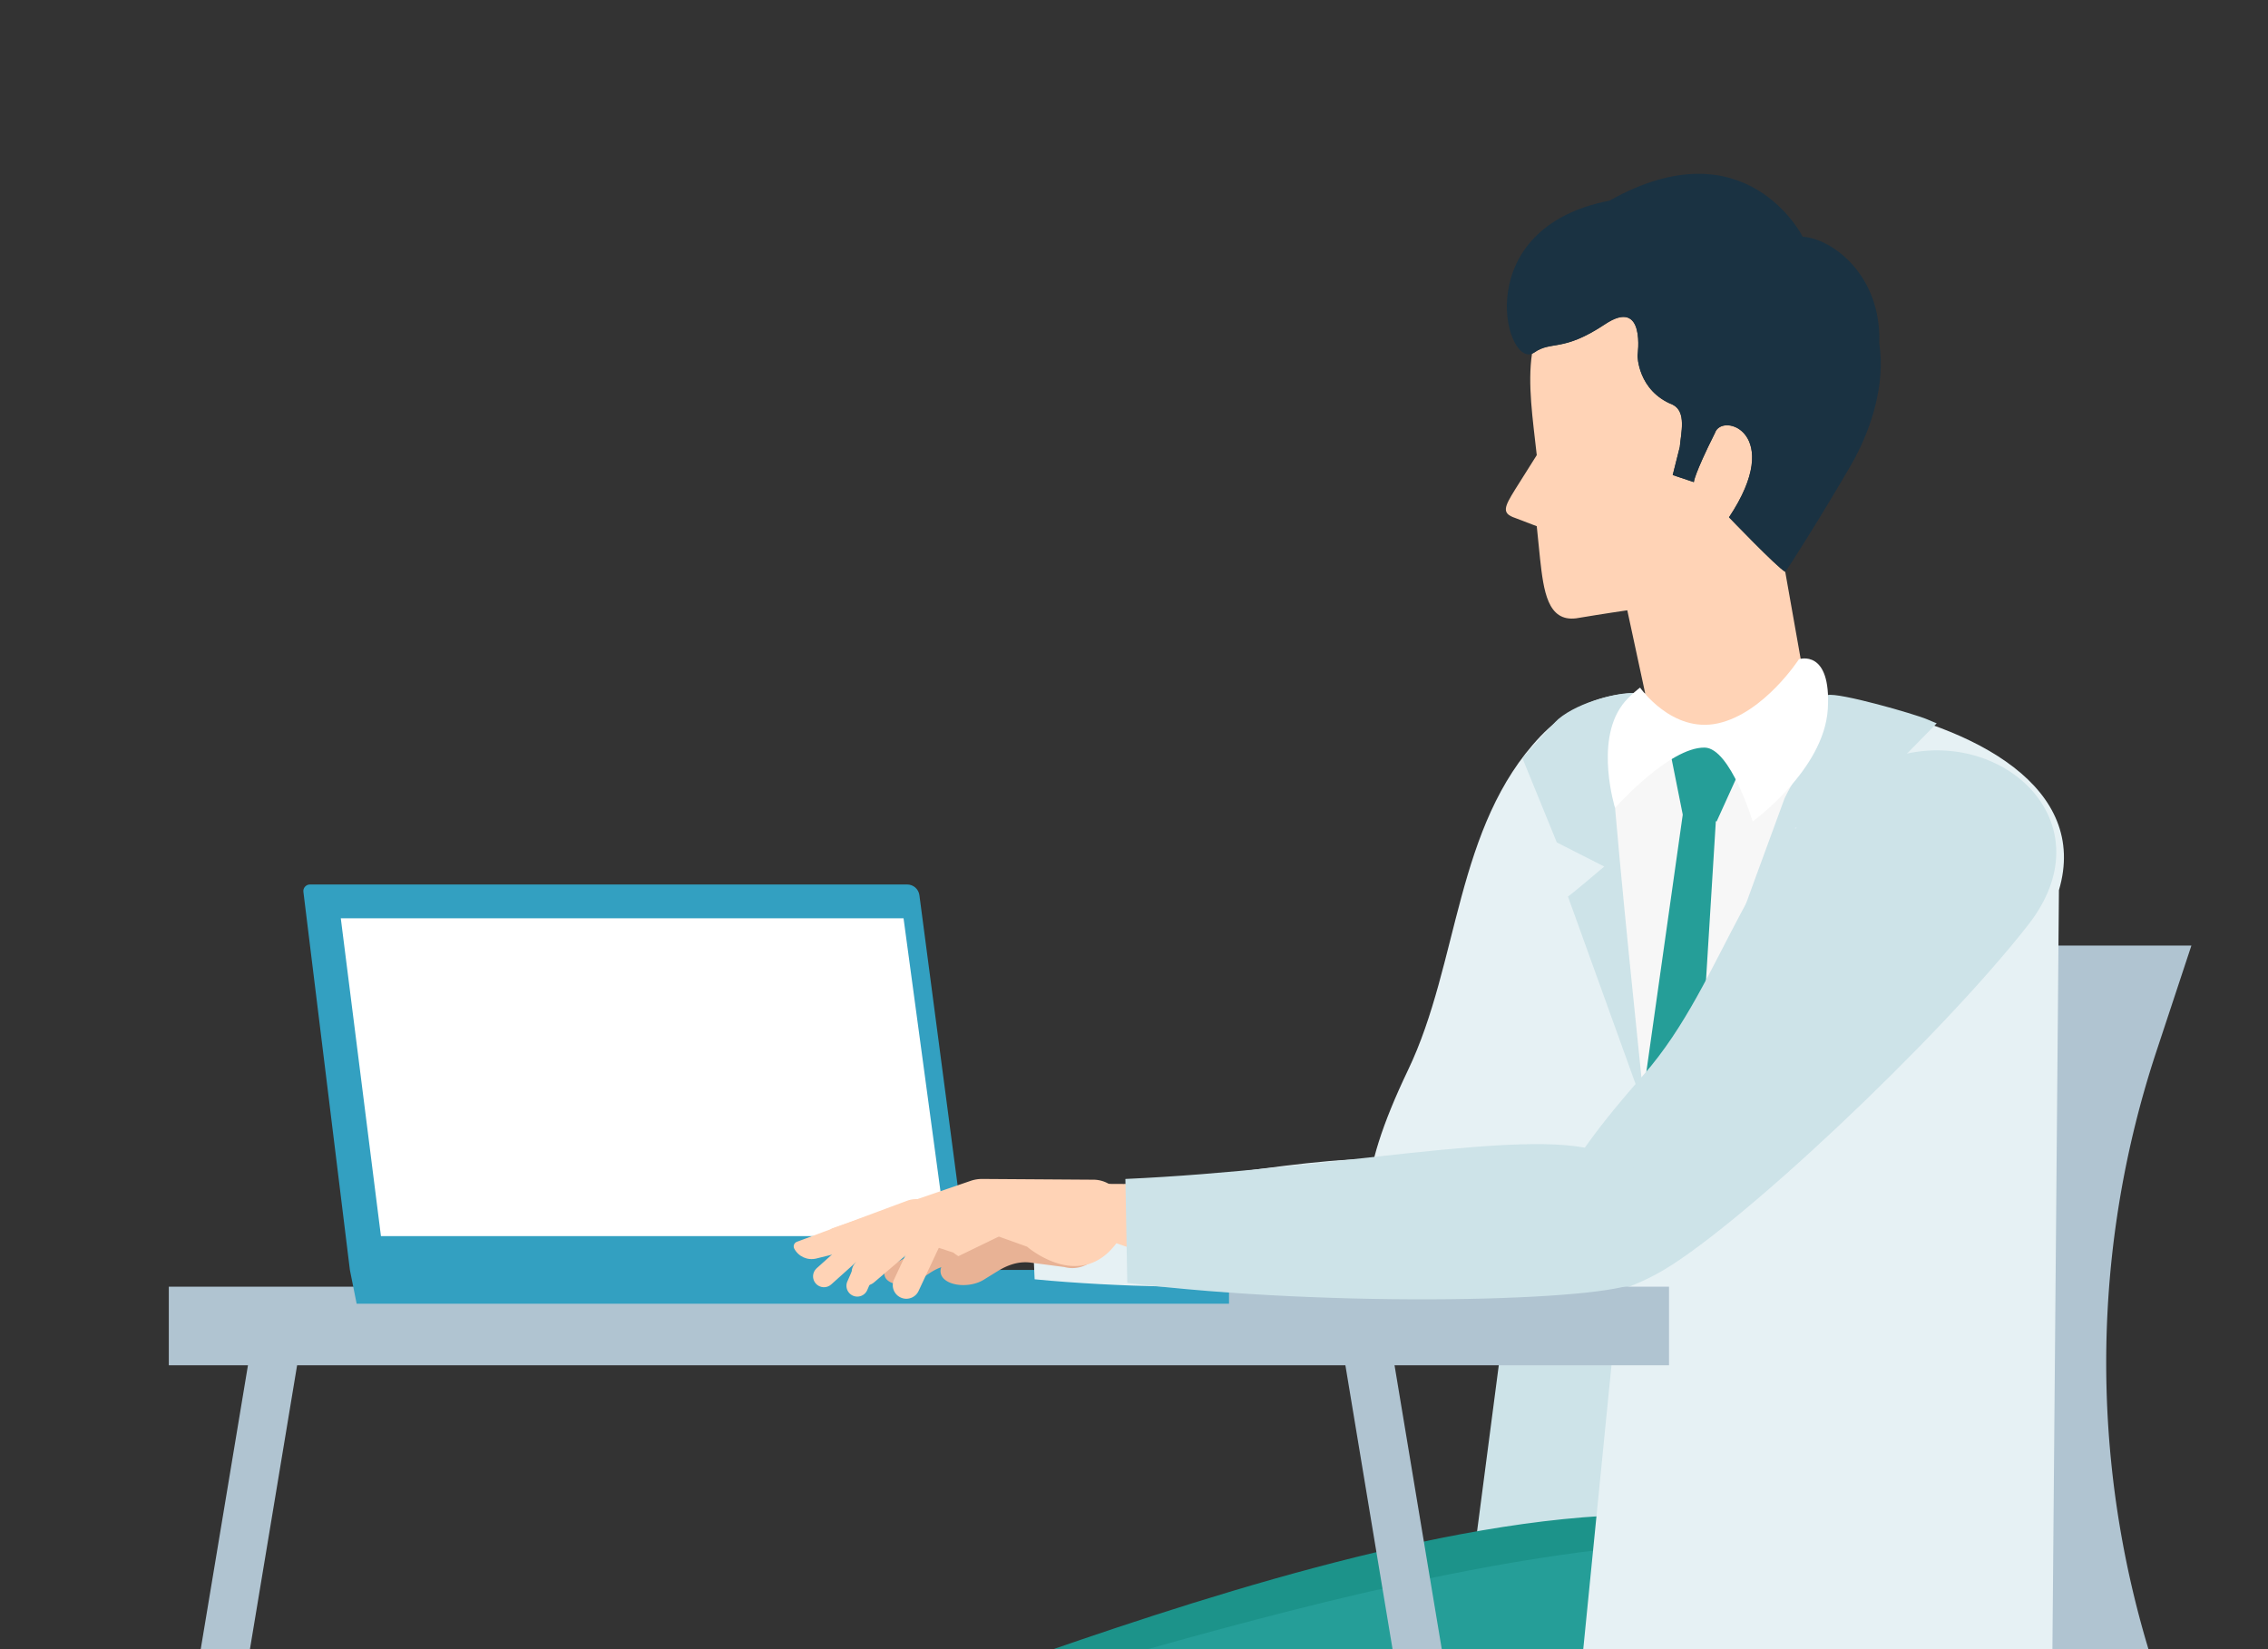
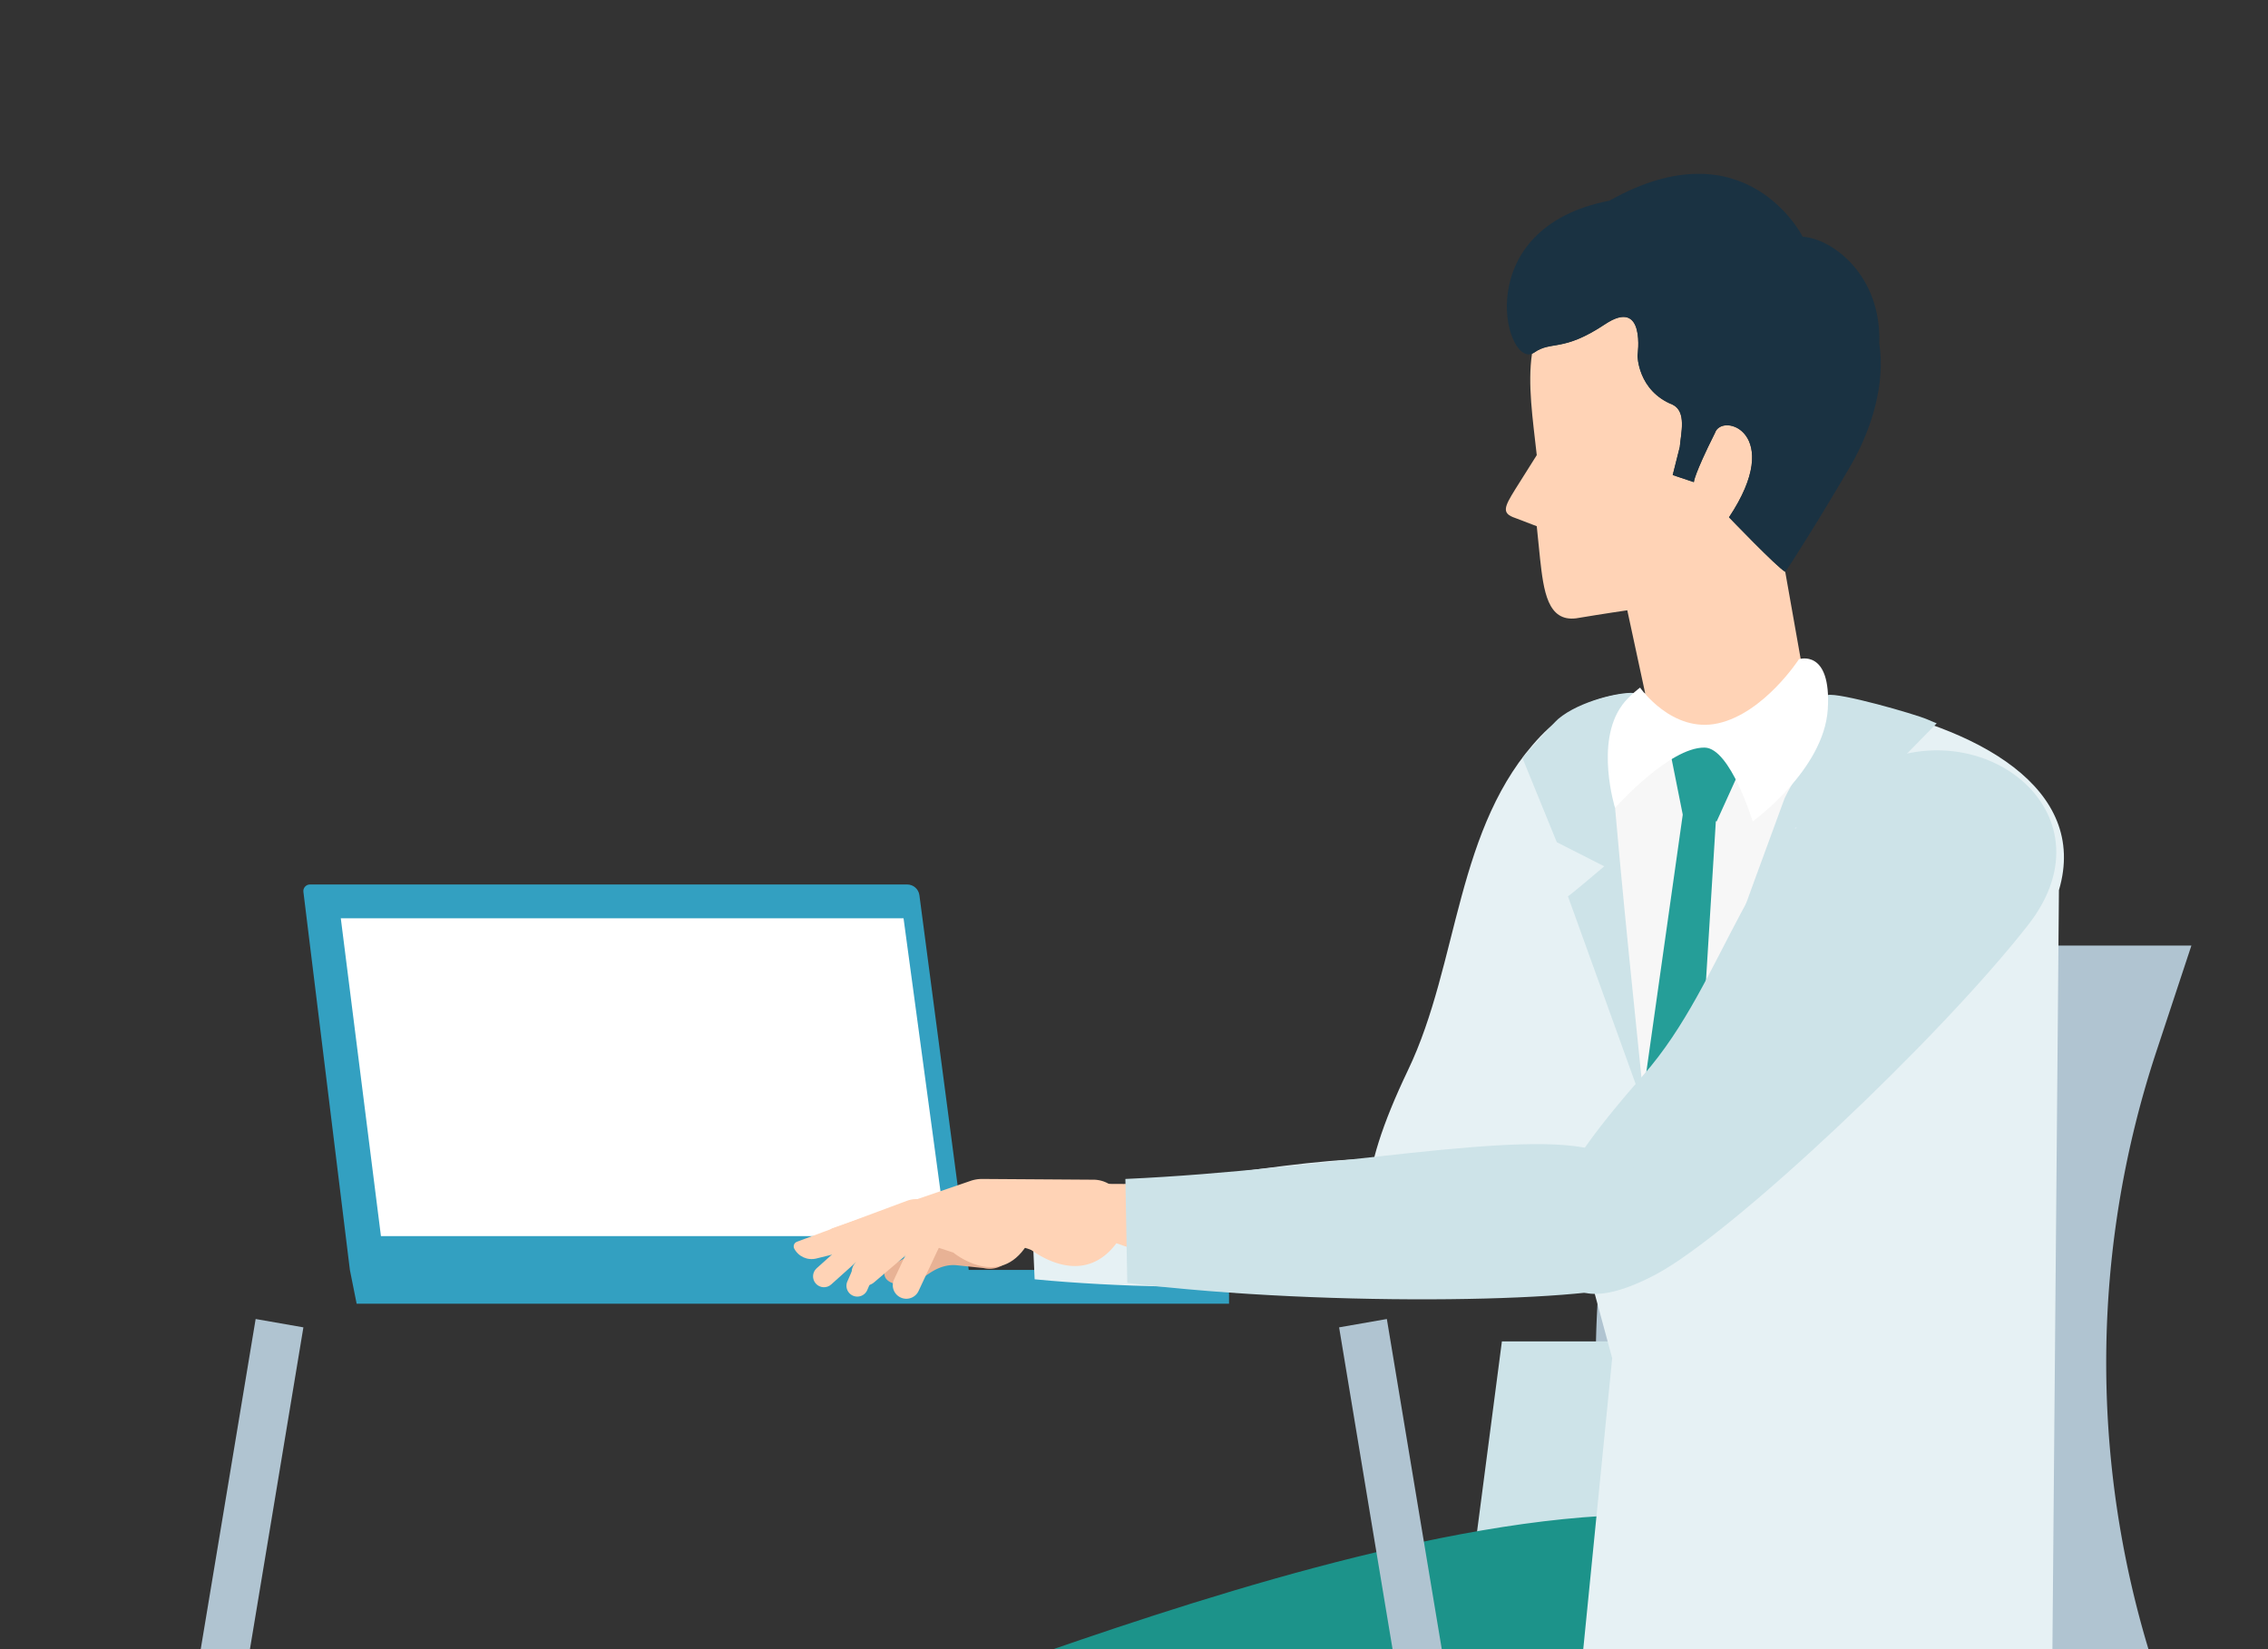
<svg xmlns="http://www.w3.org/2000/svg" id="_レイヤー_2" viewBox="0 0 214.69 156.14">
  <rect x="0" y="0" width="214.69" height="156.14" fill="#333333" stroke="none" />
  <defs>
    <clipPath id="clippath">
      <path stroke-width="0" fill="none" d="M0 0h214.69v156.14H0z" />
    </clipPath>
    <style>.cls-10,.cls-11,.cls-12,.cls-13,.cls-4,.cls-8,.cls-9{stroke-width:0}.cls-4{fill:#259e98}.cls-8{fill:#b0c4d1}.cls-9{fill:#cde3e8}.cls-10{fill:#fff}.cls-11{fill:#ffd3b6}.cls-12{fill:#e8b295}.cls-13{fill:#e6f1f4}</style>
  </defs>
  <g clip-path="url(#clippath)" id="_レイヤー_1-2">
    <path class="cls-8" d="M159.54 168.54l-2.27-5.92a93.88 93.88 0 01-1.46-63.09l3.31-10.01h48.32l-3.31 10.01a93.88 93.88 0 001.46 63.09l2.27 5.92c3.36 8.76-3.11 18.17-12.49 18.17h-48.32c9.38 0 15.85-9.41 12.49-18.17z" />
    <path class="cls-13" d="M133.05 119.9c-4.92-2.65-4.63-8.42.24-18.6 4.87-10.18 4.44-23.07 12.54-31.6 8.1-8.52 22.63-2.8 17.83 9-4.81 11.79-17.7 33.33-23.19 38.6-5.5 5.27-7.41 2.6-7.41 2.6z" />
    <path class="cls-9" d="M153.21 149.2h-13.94l2.9-22.2h11.04v22.2z" />
    <path d="M179.12 155.53c-9.52-29.07-83.13 2.84-95.72 6.16-12.59 3.32-22.07 15.21 4.96 18.55s69.33 3.23 80.15-8.74c10.81-11.96 10.61-15.98 10.61-15.98" fill="#1c938a" stroke-width="0" />
-     <path class="cls-4" d="M180.77 149.28c-21.55-11.25-78.37 9.69-89.23 11.38-12.9 2-23.57 12.83 3.03 18.93s69.1 5.56 83.31-.14c12.31-4.93 11.76-21.93 9.49-26.23-1.88-3.55-4.77-2.98-6.6-3.94z" />
    <path class="cls-13" d="M147 70.32c-2.37 3.83-3 20.56-3 26.45l8.61 31.82-5.28 53.12s12.93-2.07 23.29-2.07c1.21 0 23.47-.94 23.47-.94l.81-94.42c5.73-19.35-42.23-23.1-47.89-13.97z" />
    <path fill="#f7f7f7" stroke-width="0" d="M158.72 104.89l-3.62-1.16-3.68-32.69 19.88.22-12.58 33.63z" />
    <path class="cls-4" d="M162.5 76.49l-1.29-1.93-1.92 2.57-3.85 27.21h5.34" />
    <path class="cls-4" d="M158.01 70.72l1.28 6.41 3.21.64 3.2-7.05-3.84-1.28-3.85 1.28z" />
-     <path class="cls-9" d="M168.95 75.55c.32-.67.68-1.33 1.11-1.96 1.66-2.44 2.93-7.78 2.93-7.78 1.06-.28 8.3 1.8 9.45 2.3.57.25.89.37.89.37l-8.78 8.96-4.65.95s2.43 3.56 2.42 3.42l-11.54 16.38c.43-1.38 4-11.36 8.17-22.66zm-16.05 1.03c-.14-.78-.04-1.23-.3-1.99-1.01-2.97 2.01-8.96 2.01-8.96-1.17-.11-5.08.74-7.11 2.46-.5.43-3.39 3.68-3.39 3.68l3.26 7.99 4.49 2.28s-3.49 2.97-3.44 2.83l7.22 20.02c-.06-1.53-1.64-15.56-2.75-28.31z" />
+     <path class="cls-9" d="M168.95 75.55c.32-.67.68-1.33 1.11-1.96 1.66-2.44 2.93-7.78 2.93-7.78 1.06-.28 8.3 1.8 9.45 2.3.57.25.89.37.89.37l-8.78 8.96-4.65.95s2.43 3.56 2.42 3.42l-11.54 16.38c.43-1.38 4-11.36 8.17-22.66m-16.05 1.03c-.14-.78-.04-1.23-.3-1.99-1.01-2.97 2.01-8.96 2.01-8.96-1.17-.11-5.08.74-7.11 2.46-.5.43-3.39 3.68-3.39 3.68l3.26 7.99 4.49 2.28s-3.49 2.97-3.44 2.83l7.22 20.02c-.06-1.53-1.64-15.56-2.75-28.31z" />
    <path class="cls-9" d="M148.34 121.17c-4.3-4.18-.81-10.26 7.19-19.35 8.01-9.09 9.82-22.33 20.68-28.77 10.85-6.44 24.2 3.73 15.79 14.5-8.41 10.78-28.02 29.26-35.24 33.1-7.22 3.84-8.42.52-8.42.52z" />
    <path class="cls-8" d="M153.76 259.23c-3.48-19.93-22.48-134.35-22.48-134.35l-4.52.79s18.52 111.72 22.34 133.56h4.66zm-152.04 0C5.2 239.3 24.2 124.88 24.2 124.88l4.52.79S10.2 237.39 6.38 259.23H1.72z" />
-     <path class="cls-8" transform="rotate(-180 86.99 125.535)" d="M15.99 121.81H158v7.44H15.99z" />
    <path d="M33.76 123.43h82.58v-.99c0-1.22-.99-2.21-2.21-2.21H33.12l.64 3.2zm-.64-3.2H91.7l-4.67-35.48c-.08-.58-.57-1.01-1.16-1.01H29.34c-.37 0-.67.33-.62.7l4.4 35.79z" fill="#33a0c1" stroke-width="0" />
    <path class="cls-10" d="M89.6 117.03l-4.07-30.09H32.26l3.8 30.09H89.6z" />
    <path class="cls-11" d="M84.03 115.15c.52.23.76.83.53 1.35l-2.48 5.67a1.026 1.026 0 01-1.88-.82l2.48-5.67c.23-.52.84-.76 1.35-.53z" />
    <path class="cls-11" d="M83.36 116.02c.38.42.35 1.07-.07 1.45l-4.61 4.14c-.42.38-1.07.34-1.45-.08-.38-.42-.35-1.07.07-1.45l4.61-4.14c.42-.38 1.07-.34 1.45.08z" />
    <path class="cls-12" d="M95.03 115.51c1.29.75 1.58 2.48.6 3.6l-.17.2c-.58.67-1.48.96-2.34.75l-2.57-.27c-.9-.09-1.75.22-2.51.72l-1.01.66c-1.05.7-2.85.58-3.24-.25a.771.771 0 01.37-1.03l8.58-4.45c.72-.38 1.59-.35 2.29.06z" />
    <path class="cls-11" d="M95.12 113.36l-8.43.17c-.3 0-.59.06-.87.17l-10.39 3.87c-.26.1-.37.4-.25.64.4.76 1.26 1.15 2.1.94l7.03-1.73c.88-.22 1.8-.18 2.67.1l3.26 1.07s4.02 3.33 6.72-.36c1.69-2.31.54-3.74-.37-4.42-.42-.31-.94-.46-1.46-.45z" />
    <path class="cls-11" d="M95.1 113.65c12.17.13 31.65-4.27 38.37-2.4 6.72 1.88 5.26 6.9 2.43 8.84-2.84 1.94-26.76 1.84-38.29-1.76-11.53-3.6-2.51-4.68-2.51-4.68z" />
    <path class="cls-13" d="M97.59 113.23c15.55-1.11 30.2-4.66 35.82-3.1 6.72 1.88 6.16 7.95 3.32 9.89-2.24 1.53-22.9 2.63-38.79 1.1l-.35-7.9z" />
    <path class="cls-11" d="M89.6 113.55c.64.3.92 1.06.62 1.7l-3.27 6.98c-.3.64-1.07.91-1.7.61a1.28 1.28 0 01-.62-1.7l3.27-6.98c.3-.64 1.07-.91 1.7-.61z" />
    <path class="cls-11" d="M88.75 114.61c.46.53.39 1.35-.14 1.8l-5.87 5c-.54.46-1.35.39-1.81-.14a1.28 1.28 0 01.14-1.8l5.87-5c.54-.46 1.35-.39 1.81.14z" />
-     <path class="cls-12" d="M103.28 114.36c1.58.97 1.88 3.14.63 4.5l-.22.24a2.96 2.96 0 01-2.94.86l-3.19-.42c-1.12-.15-2.18.22-3.14.82l-1.28.79c-1.33.84-3.57.63-4.03-.42-.21-.49 0-1.05.5-1.26l10.82-5.25c.91-.44 1.99-.39 2.85.14z" />
    <path class="cls-11" d="M103.47 111.69l-10.5-.07c-.37 0-.74.06-1.09.18l-13.05 4.48c-.32.11-.48.48-.33.79.47.96 1.53 1.47 2.58 1.24l8.8-1.93a6.06 6.06 0 013.32.21l4.02 1.44s4.9 4.27 8.38-.22c2.18-2.82.79-4.64-.32-5.51a2.92 2.92 0 00-1.8-.61z" />
    <path class="cls-11" d="M103.43 112.05c15.13.56 39.52-4.28 47.83-1.72 8.31 2.56 6.32 8.76 2.73 11.08-3.59 2.32-33.36 1.41-47.59-3.45-14.23-4.86-2.97-5.91-2.97-5.91z" />
    <path class="cls-9" d="M106.54 111.62c19.38-.87 37.73-4.81 44.67-2.67 8.31 2.56 7.4 10.1 3.81 12.41-2.84 1.83-28.58 2.52-48.31.1l-.18-9.84z" />
    <path class="cls-11" d="M156.71 70.17l-2.67-12.39s-2.14.31-4.84.76c-2.71.34-3.08-2.61-3.42-5.66l-.31-3.06-2.04-.78c-1.33-.44-1.02-1.06 0-2.71l2.04-3.24c-.38-3.44-.88-6.72-.45-9.61.07-.03.14-.06.21-.11 1.64-1.15 2.69-.01 6.69-2.67 3.92-2.61 3.09 2.95 3.09 2.95s0 3.33 3.33 4.66c1.33.67.77 2.69.67 4l-.67 2.66 2 .67s0-.67 2-4.66c.67-2 6.66 0 1.33 7.99 0 0 4.55 4.75 5.32 5.16l1.88 10.61c-.67.36.78 5.05-4.45 5.65-6.88.8-9.71-.22-9.71-.22z" />
    <path d="M152.35 19c12.94-7.29 18.29 3.41 18.29 3.41 2.89.2 7.49 3.74 7.25 10.11.6 3.81-.72 8.12-2.67 11.5-2.64 4.56-5.88 9.7-6.23 10.12-.77-.42-5.32-5.16-5.32-5.16 5.32-7.99-.67-9.99-1.33-7.99-2 4-2 4.66-2 4.66l-2-.67.67-2.66c.11-1.3.67-3.33-.67-4-3.33-1.33-3.33-4.66-3.33-4.66s.82-5.57-3.09-2.95c-3.99 2.66-5.05 1.53-6.69 2.67-.07.05-.14.08-.21.11-2.65 1.06-5.86-11.95 7.33-14.49z" fill="#1a3242" stroke-width="0" />
    <path class="cls-10" d="M153.54 66.77c.64-.88 1.71-1.67 1.71-1.67s3.03 4.36 7.39 3.38c4.35-.97 7.65-6.07 7.65-6.07s3.08-1.03 2.73 4.73c-.36 5.76-7.11 10.63-7.11 10.63s-2.11-6.94-4.54-6.99c-3.36-.06-8.49 5.71-8.49 5.71s-1.92-6.19.66-9.71z" />
  </g>
</svg>